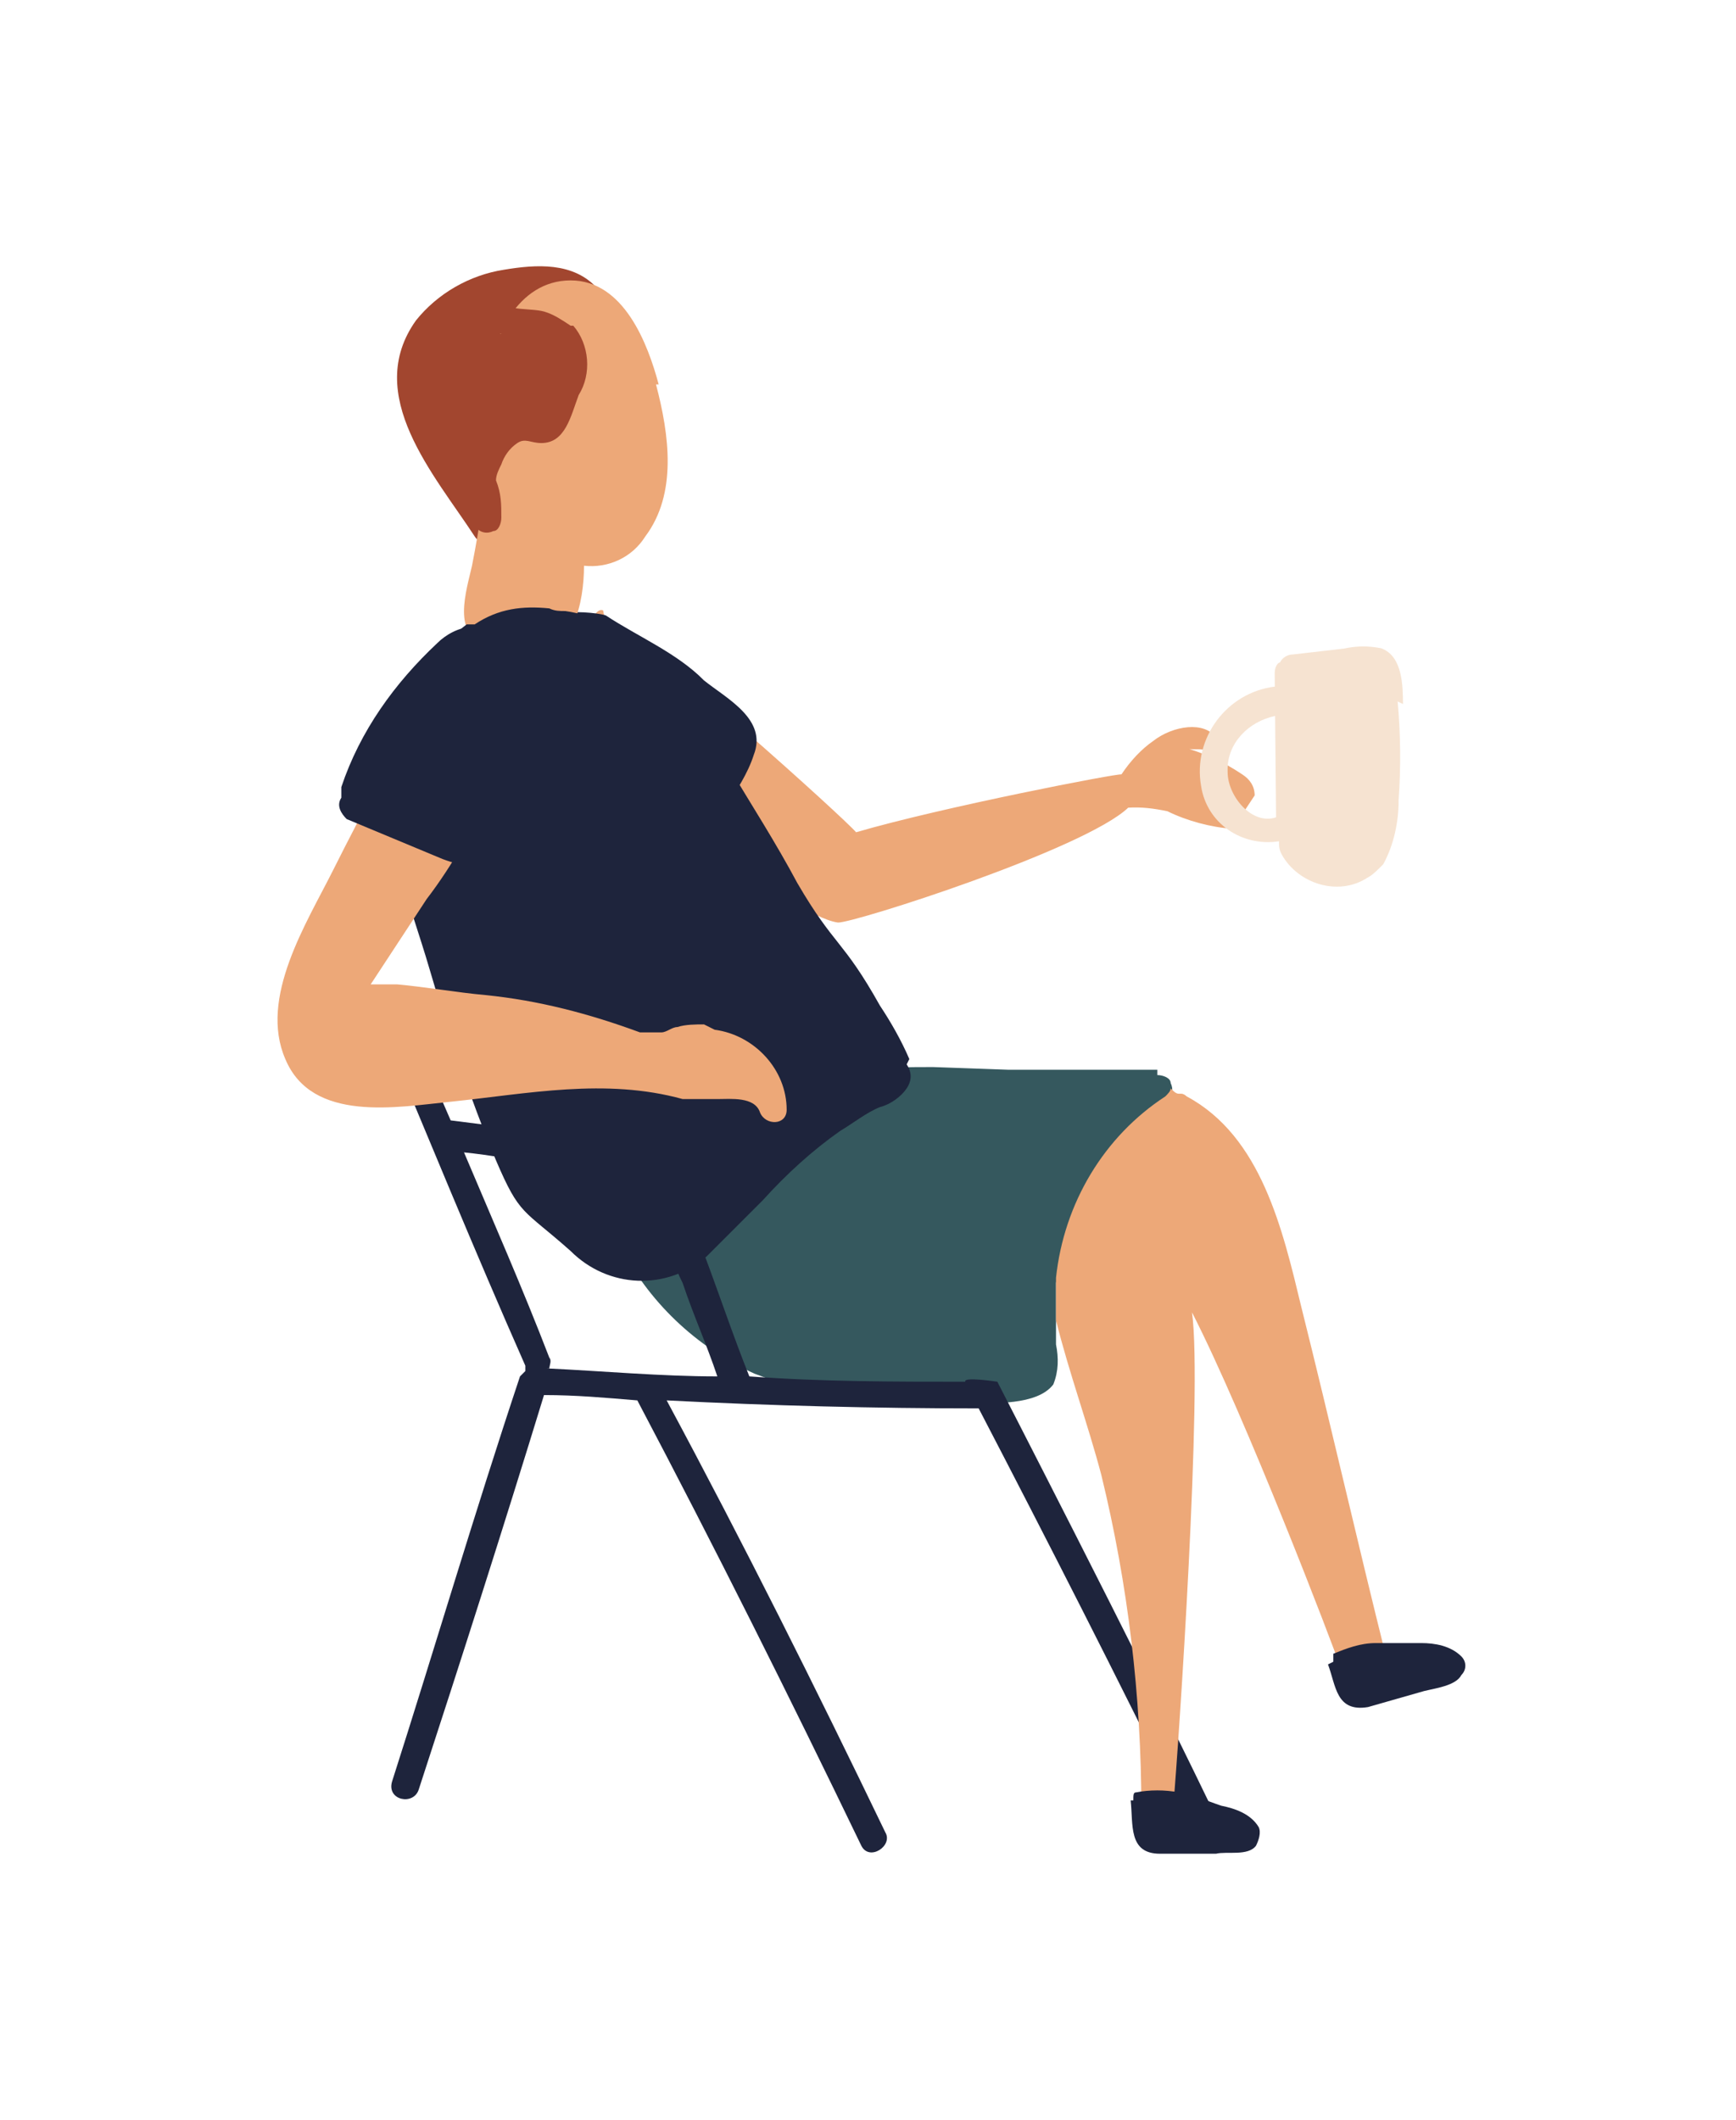
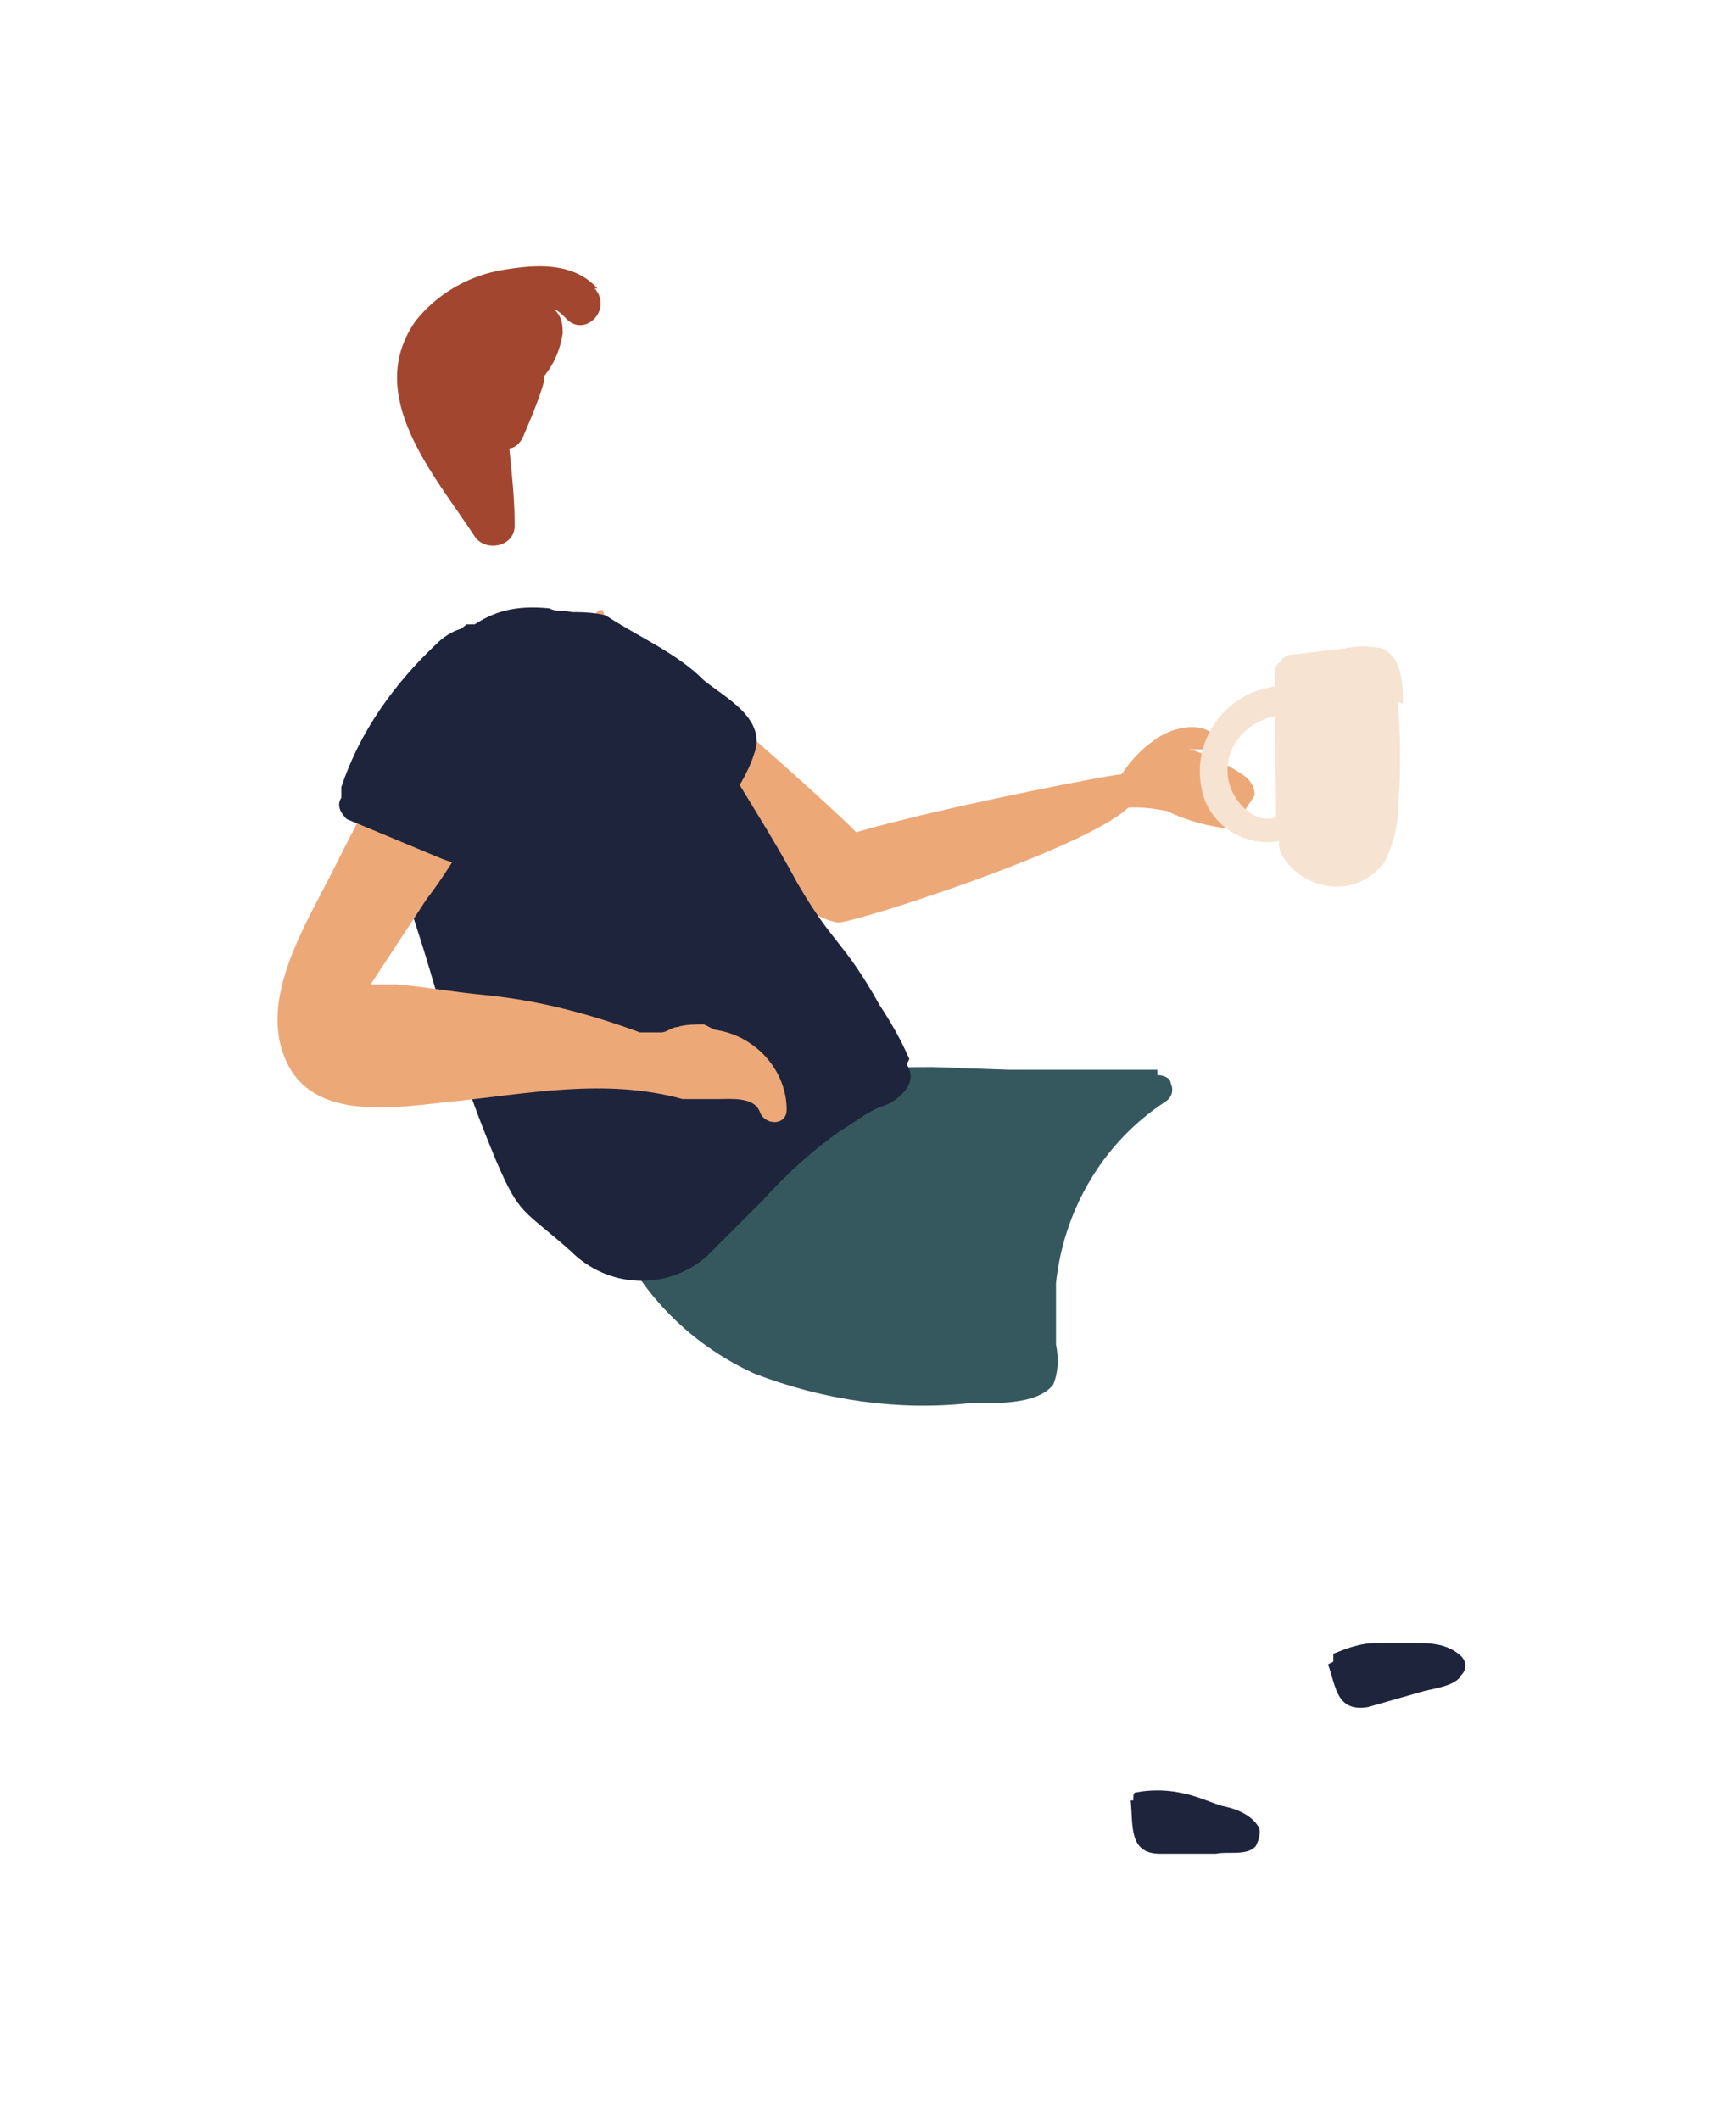
<svg xmlns="http://www.w3.org/2000/svg" id="ezhdif32bD41" viewBox="0 0 65.1 79.5" shape-rendering="geometricPrecision" text-rendering="geometricPrecision" project-id="53e3682db2ff42bc9b32adf2a3aeccde" export-id="8703b8b866fc4c89a30cabd6196fb309" cached="false">
  <style>
#ezhdif32bD46_tr {animation: ezhdif32bD46_tr__tr 3500ms linear infinite normal forwards}@keyframes ezhdif32bD46_tr__tr { 0% {transform: translate(22.02px,26.133px) rotate(0deg)} 28.571% {transform: translate(22.02px,26.133px) rotate(0deg)} 57.143% {transform: translate(22.02px,26.133px) rotate(-29.475deg)} 71.429% {transform: translate(22.02px,26.133px) rotate(-29.475deg)} 100% {transform: translate(22.02px,26.133px) rotate(0deg)}} #ezhdif32bD49_tr {animation: ezhdif32bD49_tr__tr 3500ms linear infinite normal forwards}@keyframes ezhdif32bD49_tr__tr { 0% {transform: translate(43.052px,15.618px) rotate(-34.052deg)} 28.571% {transform: translate(43.052px,15.618px) rotate(-34.052deg)} 57.143% {transform: translate(43.052px,15.618px) rotate(0deg)} 71.429% {transform: translate(43.052px,15.618px) rotate(0deg)} 100% {transform: translate(43.052px,15.618px) rotate(-34.052deg)}}
</style>
  <g transform="translate(0 0.015)">
    <g>
      <g>
        <g transform="matrix(.834 0.552-.552 0.834 18.104-7.815)">
          <g id="ezhdif32bD46_tr" transform="translate(22.02,26.133) rotate(0)">
            <g transform="translate(-22.02,-26.133)">
              <path d="M20.9,23.3c2.3-.1,11.6,1.3,12.3,1.5c2.2-2.6,7-7.3,7.1-7.3c0-.6.1-1.2.3-1.7.3-.9,1.2-1.7,1.9-1.4.2,0,.3.3.2.4c0,0,0,.1-.2.2-.2,0-.4.2-.6.3.7-.2,1.4-.3,2.1-.3c0,0,0,0,.1,0c.3,0,.6.1.8.4c0,.3,0,.6,0,.9c0,.2.2.3,0,.6-.7.4-1.6.7-2.4.8-.5.2-.9.4-1.3.7-.5,2.2-6.2,9.3-6.7,9.6-1.7.8-9.3-.2-11.1-.5-1.9-.3-3.4-4.3-2.7-4.4" fill="#eda878" />
              <path d="M23.6,29.2c-.3-.7,1.8-.5,3.6-.6.4,0,.8,0,1.1-.3.4-.4.3-1.1.3-1.6c0-.7,0-1.5-.2-2.2-.3-1.4-2-1.2-3.1-1.3-1.4-.3-3,0-4.4,0-.2,0-3.1,1.4-1.8,2.6c0,0,.3,2.3,1.5,2.5l3,.9Z" fill="#1e243c" />
              <g id="ezhdif32bD49_tr" transform="translate(43.052,15.618) rotate(-34.052)">
                <g transform="translate(-43.052,-15.618)">
                  <path d="M50.3,13.1c0-.7,0-1.8-.8-2.1-.5-.1-.9-.1-1.4,0l-1.9.2c-.2,0-.4.1-.5.3-.1,0-.2.2-.2.4s0,.3,0,.5c-1.8.2-3.1,1.9-2.8,3.7c0,0,0,0,0,0c.2,1.4,1.5,2.3,2.9,2.1c0,.2,0,.3.1.5.6,1.1,2.1,1.6,3.2.9.2-.1.4-.3.6-.5.4-.7.6-1.6.6-2.4.1-1.2.1-2.5,0-3.7m-6.4,2.5c0-1,.8-1.8,1.8-2c0,.8,0,1.6,0,2.4c0,.4,0,.9,0,1.4-.9.3-1.8-.8-1.8-1.7" fill="#f6e3d1" />
                </g>
              </g>
            </g>
          </g>
        </g>
        <g>
          <path d="M43.4,40.1h-5.6c0,0-2.8-.1-2.8-.1-.9,0-1.7,0-2.6.1-1.5.3-2.7,1.6-3.8,2.6l-4.4,3.6c0,0,0-.1-.1-.2-.3-.6-1.2,0-.9.5c1.1,2.2,2.9,3.9,5.1,4.9c2.6,1,5.4,1.4,8.1,1.1.8,0,2.5.1,3.1-.7.2-.5.2-1,.1-1.5c0-.8,0-1.5,0-2.3.3-2.8,1.8-5.3,4.1-6.8.3-.2.3-.5.2-.7c0-.2-.3-.3-.5-.3" fill="#35585e" />
          <path d="M22.4,10.8c-.9-1-2.3-.9-3.5-.7-1.3.2-2.5.9-3.3,1.9-2,2.8.7,5.8,2.2,8.1.4.6,1.5.4,1.5-.4c0-1-.1-1.9-.2-2.9.2,0,.4-.2.5-.4.3-.7.6-1.4.8-2.1c0,0,0-.1,0-.2.4-.5.6-1,.7-1.6c0-.3,0-.6-.3-.9.1,0,.3.2.4.3.7.8,1.8-.3,1.1-1.1" fill="#a2462f" />
-           <path d="M19.7,51.3c0,0,0,0,0,.1c0,0-.1.1-.2.2-1.7,5.1-3.2,10.2-4.8,15.2-.2.7.8.9,1,.3c1.6-4.9,3.2-9.9,4.7-14.8c1.2,0,2.3.1,3.5.2c0,0,0,0,0,0c2.9,5.5,5.7,11.1,8.4,16.7.3.6,1.2,0,.9-.5-2.6-5.4-5.3-10.8-8.2-16.2c3.9.2,7.8.3,11.7.3v0c2.6,5,5.2,10.1,7.7,15.2.3.6,1.2,0,.9-.5-2.7-5.6-7.9-15.7-7.9-15.7s-1.3-.2-1.2,0c-2.7,0-5.4,0-8.1-.2c0,0,0,0,0,0-.6-1.5-1.1-3-1.7-4.6-.3-.8-.6-1.5-.9-2.3-.1-.5-.3-.9-.6-1.3-.7-.8-2.4-.7-3.4-.8-1.5-.2-3-.4-4.6-.6-.6-1.4-1.2-2.7-1.7-4.1-.3-.6-1.3-.3-1,.3c1.8,4.3,3.6,8.7,5.5,13m.9.1c0-.1.1-.3,0-.4-1-2.6-2.1-5.1-3.2-7.7c1,.1,2,.3,3,.4l1.9.2c.6,0,1.5,0,1.9.6.3.6.6,1.3.7,1.9.2.6.4,1.2.7,1.8.4,1.2.9,2.3,1.3,3.5-2.1,0-4.3-.2-6.4-.3" fill="#1e243c" />
-           <path d="M24.7,14.4c-.4-1.5-1.3-3.9-3.3-3.9s-3,2.2-3.1,3.9c0,.7,0,1.5.2,2.2-.3,1.5-.5,3.1-.8,4.6-.2.9-.8,2.7.6,2.9.7,0,1.5,0,2.2,0c.5,0,.9-.3,1-.7.3-.7.4-1.5.4-2.2v0c.9.1,1.8-.3,2.3-1.1c1.2-1.6.9-3.8.4-5.7" fill="#eda878" />
-           <path d="M21.4,12.2c-.3-.2-.6-.4-.9-.5-.5-.2-1.6,0-1.8-.5-.3-.6-1.3-.4-1,.3.2.5.6.8,1.1,1c0,0,0,0-.1,0s-.2.1-.3.2v0c-.3.3-.5.7-.5,1.2-.5,1.4-.7,2.9-.6,4.4c0,0,0,.2,0,.2c0,.4.3.8.5,1.2.2.3.5.3.7.2.2,0,.3-.3.3-.5c0-.5,0-.9-.2-1.4c0-.2.1-.4.2-.6.1-.3.3-.6.6-.8s.5,0,.9,0c.9,0,1.1-1,1.4-1.8.5-.8.4-1.9-.2-2.6" fill="#a2462f" />
          <path d="M34.1,39.7c-.3-.7-.7-1.4-1.1-2-1.4-2.5-1.7-2.2-3.1-4.6-.8-1.5-1.7-2.9-2.6-4.4-.2-3.2-3.9-5.5-6.1-5.8-.2,0-.4,0-.6-.1-1-.1-1.9,0-2.8.6c0,0-.2,0-.3,0-1.7,1.3-2.8,3.2-3,5.3-.2,2.6.9,5.2,1.6,7.6s1.5,4.8,2.5,7.2c.9,2.1,1,1.8,2.8,3.4c1.4,1.4,3.6,1.5,5.1.2.7-.7,1.4-1.4,2.1-2.1.9-1,1.9-1.9,2.9-2.6.5-.3,1-.7,1.5-.9.4-.1.8-.4,1-.7s.2-.6,0-.9" fill="#1e243c" />
          <path d="M26.4,38.4c-.3,0-.7,0-1,.1-.2,0-.4.2-.6.2-.3,0-.6,0-.8,0-1.9-.7-3.8-1.2-5.8-1.4-1.1-.1-2.2-.3-3.3-.4-.3,0-.6,0-1,0L16,33.7c1-1.3,1.8-2.8,2.6-4.3.6-1.2.5-2.6-.2-3.7v0c0-.4-.3-.7-.7-.9-.2,0-.3-.1-.5-.1-.2-.2-.5-.2-.7,0c0,0,0,0,0,.1-.2.3-.3.6-.5.9c0,0,0,0,0,.1c0,0,0,.1,0,.2-1.2,2.2-2.4,4.4-3.5,6.6-1,2-2.8,4.8-1.8,7.1c1,2.4,4.2,1.8,6.2,1.6c2.9-.3,5.8-.9,8.7-.1.1,0,.2,0,.3,0c.3,0,.7,0,1,0c.5,0,1.4-.1,1.6.5.2.5,1,.5,1-.1c0-1.5-1.2-2.8-2.7-3" fill="#eda878" />
          <path d="M20.1,25.5c-.1-1.2-1.2-2.1-2.4-2-.5,0-1,.3-1.3.6-1.6,1.5-2.9,3.3-3.6,5.4c0,.1,0,.3,0,.4-.2.3,0,.6.2.8c0,0,0,0,0,0c1.2.5,2.4,1,3.6,1.5.8.3,1.5.4,2-.4.5-1,.9-2,1.2-3.1.3-1,.4-2.1.3-3.2" fill="#1e243c" />
-           <path d="M52,62.2c-1.1-4.4-2.1-8.8-3.2-13.2-.7-2.9-1.5-6.4-4.3-7.9c0,0-.1-.1-.2-.1h-.1c-.1,0-.2-.1-.3-.2c0,.1-.1.2-.2.3-2.3,1.5-3.8,4-4.1,6.8c0,.5,0,1,0,1.6.5,2,1.2,3.9,1.7,5.8c1,4.1,1.5,8.3,1.5,12.5c0,.3.2.5.5.5c1.8.2.6.5.7-.6.2-2.3,1.1-15.6.7-18.5c2,3.9,5.3,12.5,5.6,13.4c0,0,.2.7.4.7.3,0,.6,0,.7-.4.3.1.6,0,.7-.3c0-.1,0-.2,0-.3" fill="#eda878" />
          <path d="M50,62.3c0-.2,0-.3,0-.3.5-.2,1-.4,1.6-.4s1.1,0,1.7,0c.5,0,1.1.1,1.5.5.2.2.2.5,0,.7-.2.4-1,.5-1.4.6-.7.2-1.4.4-2.1.6-1.2.2-1.2-.8-1.5-1.6" fill="#1e243c" />
        </g>
        <path d="M42.5,67.5c0-.2,0-.3.1-.3.5-.1,1.1-.1,1.6,0c.6.1,1,.3,1.6.5.5.1,1.1.3,1.4.8.1.2,0,.5-.1.7-.3.4-1.1.2-1.5.3-.7,0-1.4,0-2.1,0-1.2,0-1-1.1-1.1-2" fill="#1e243c" />
      </g>
    </g>
  </g>
</svg>